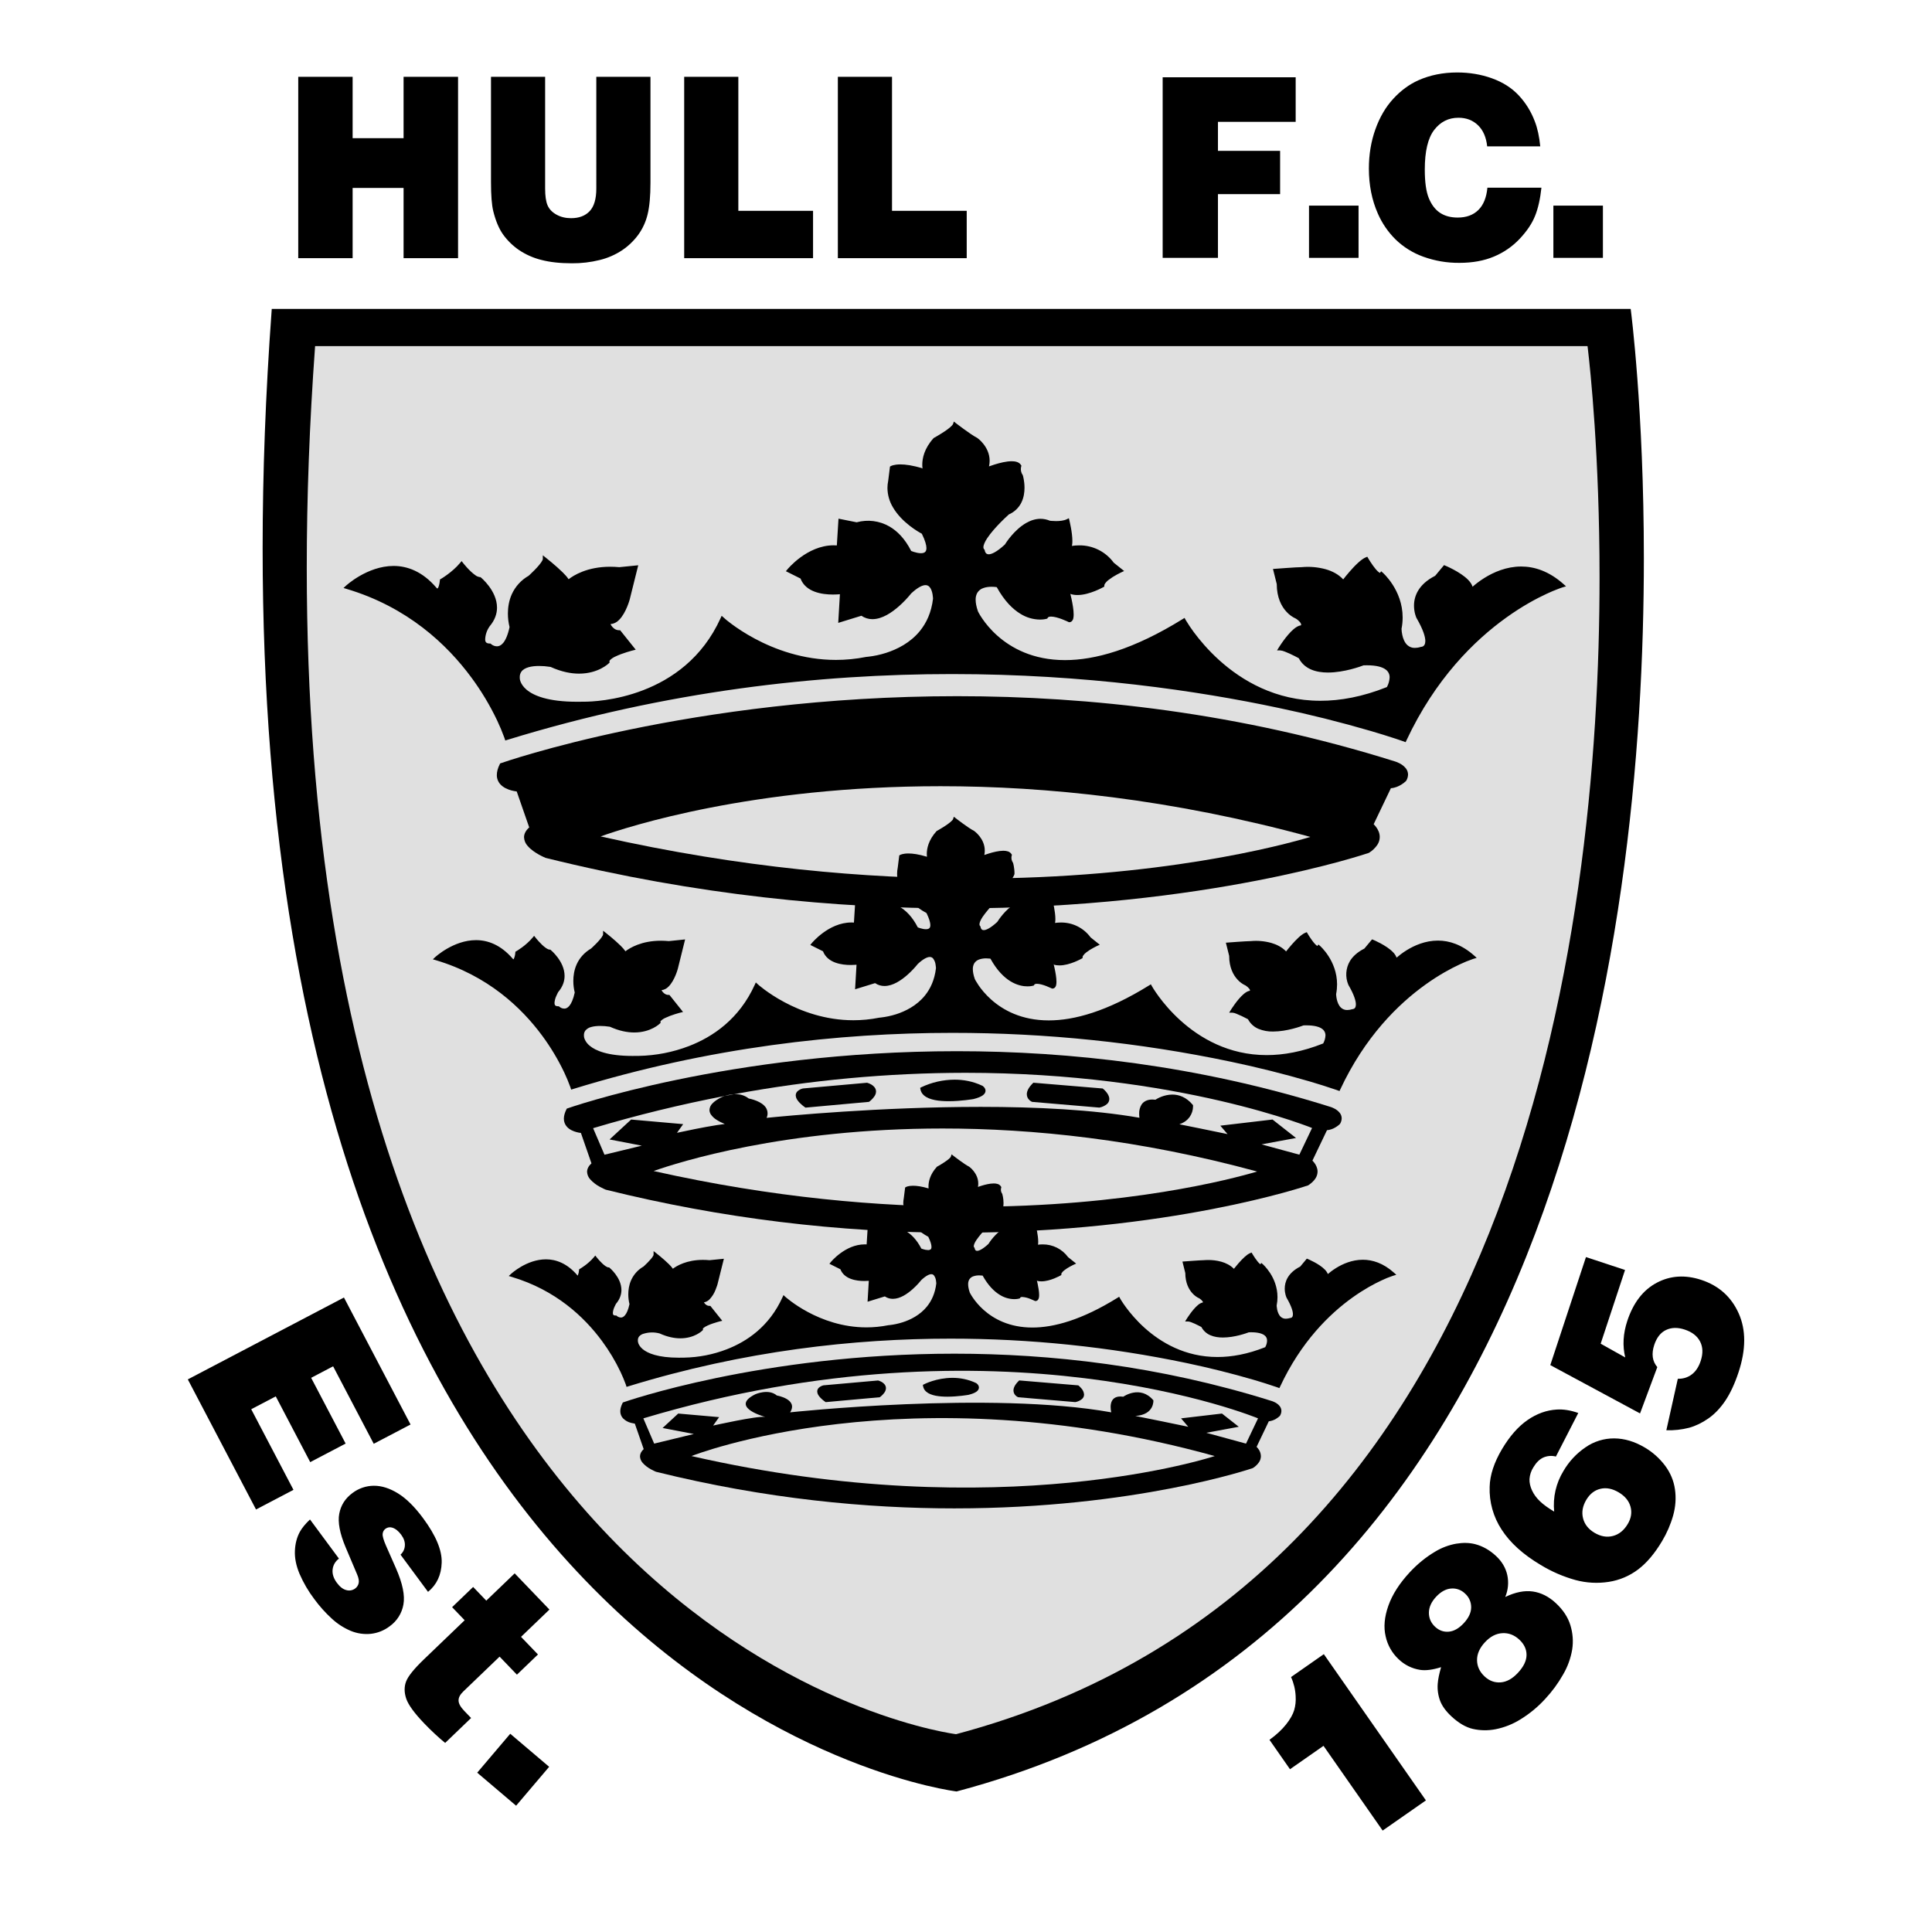
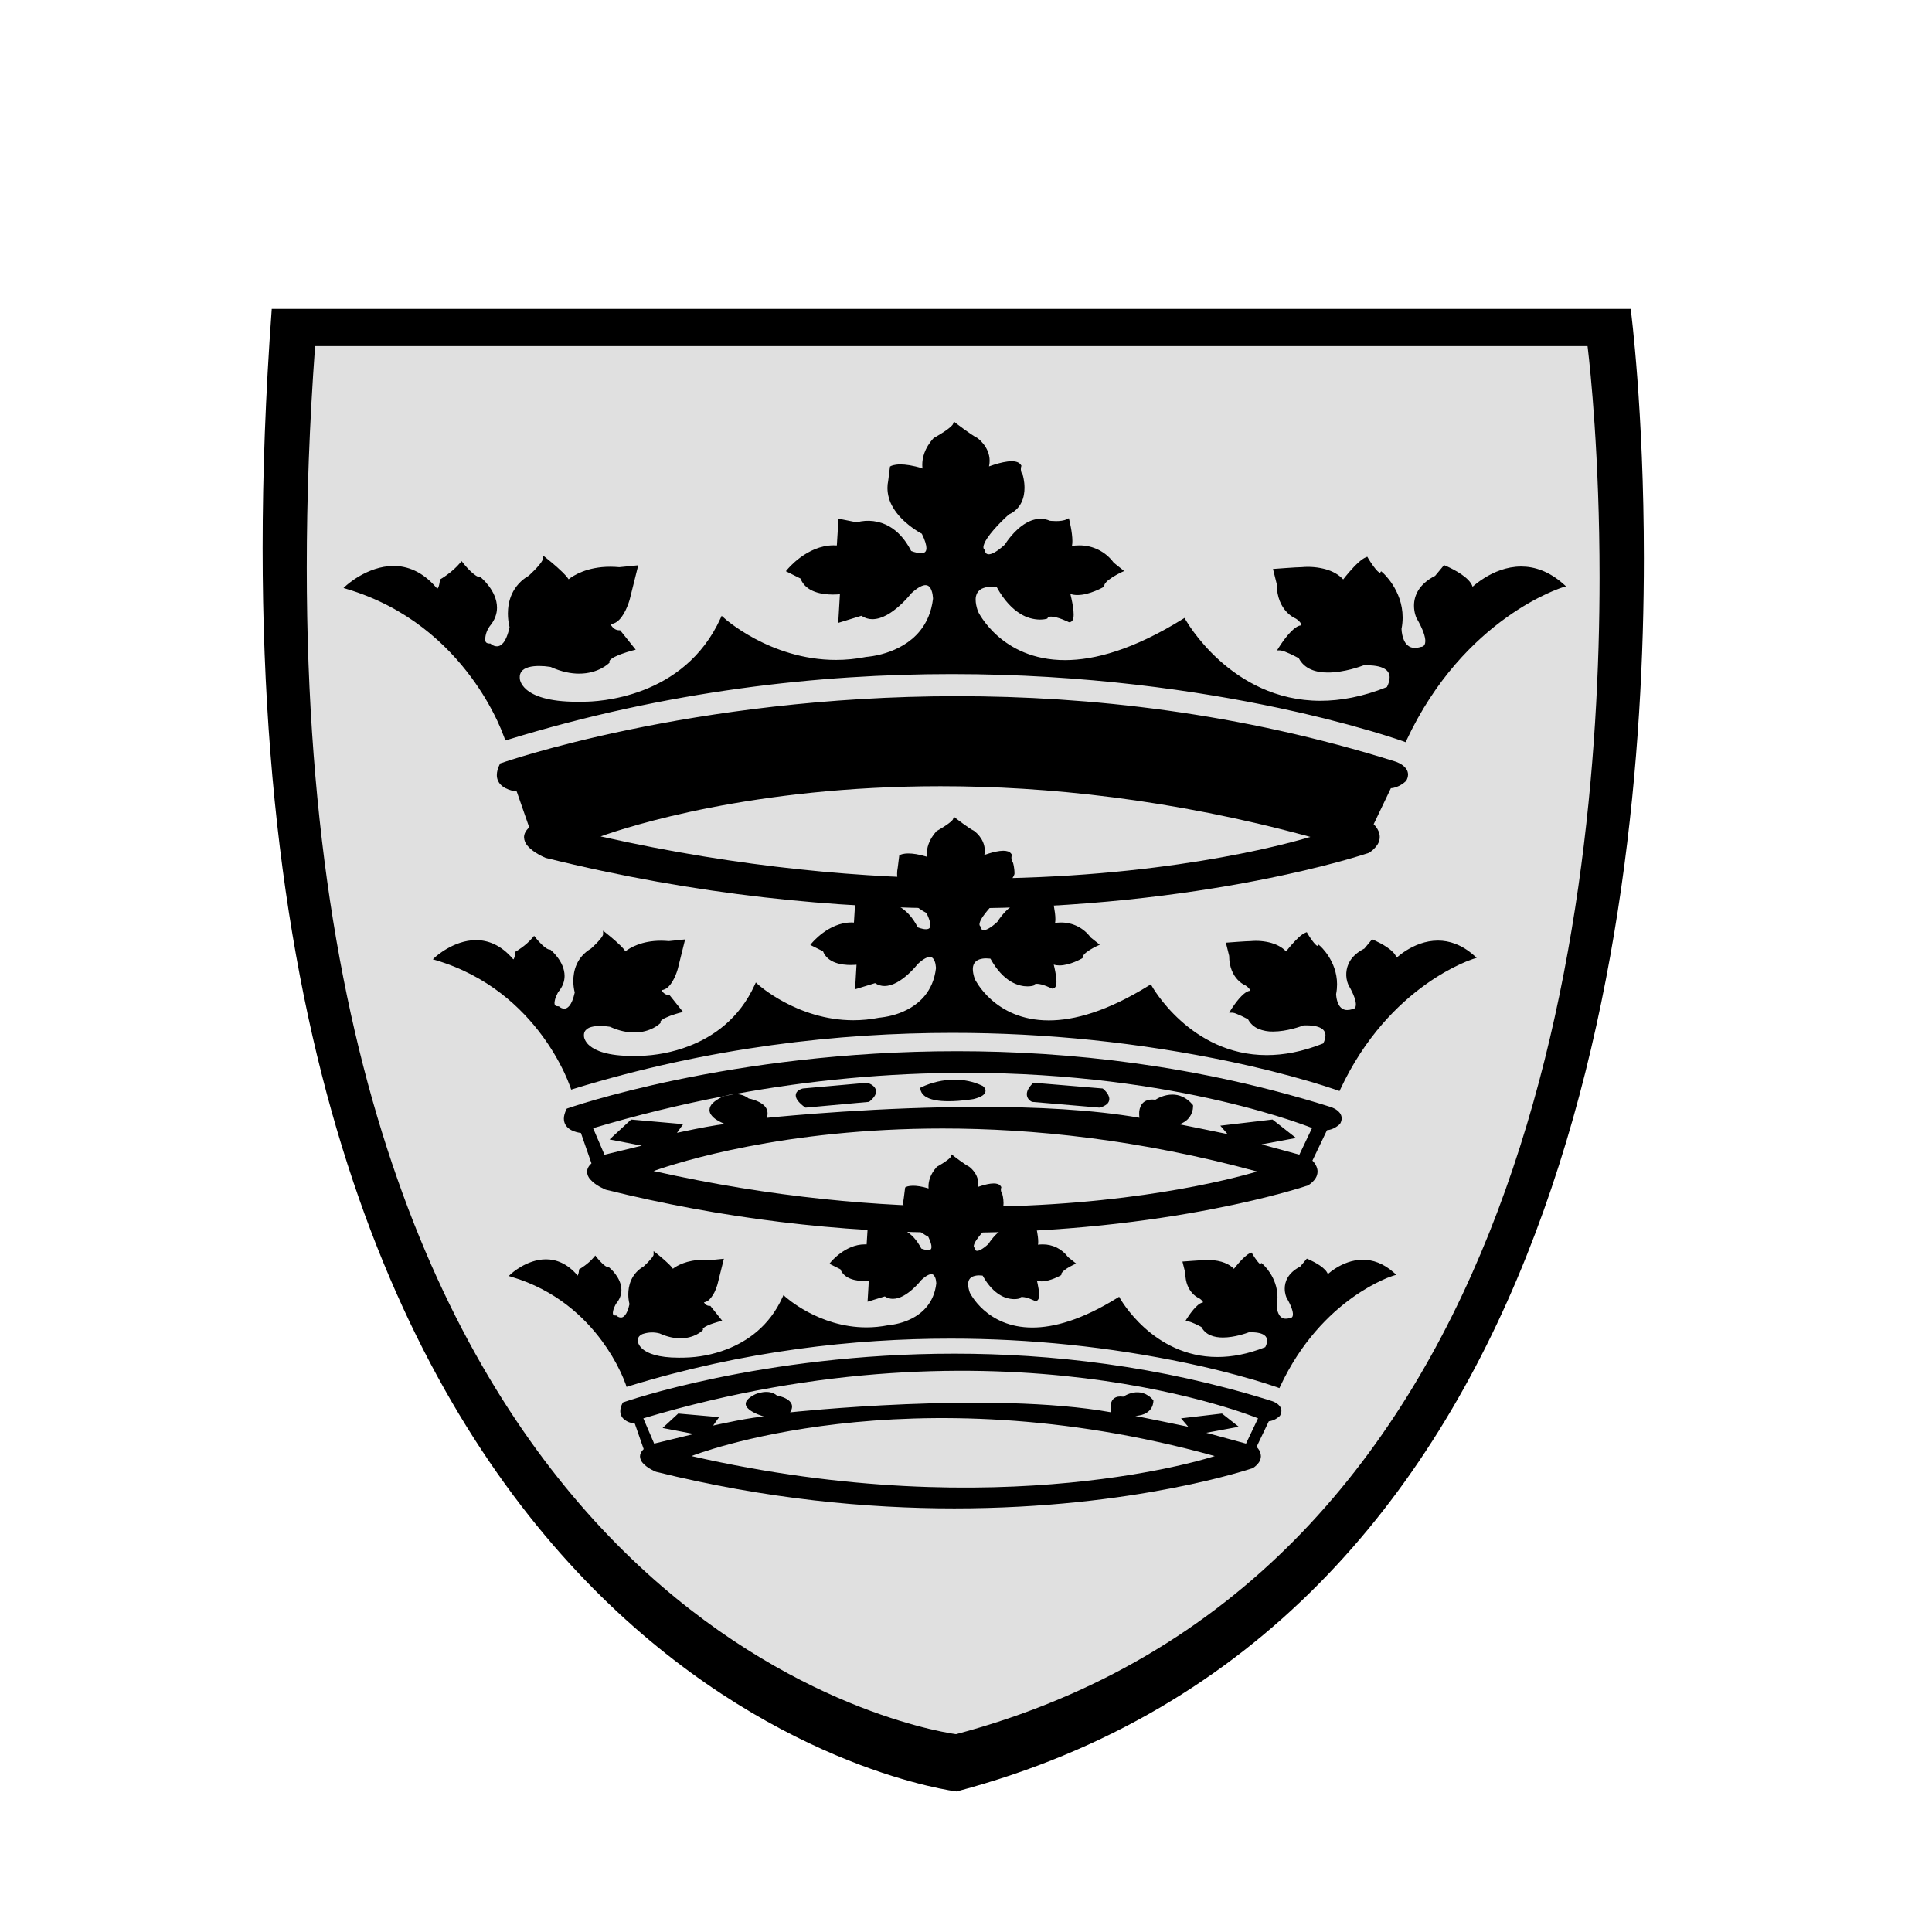
<svg xmlns="http://www.w3.org/2000/svg" version="1.1" id="Layer_1" x="0px" y="0px" width="316.227px" height="316.227px" viewBox="0 0 316.227 316.227" enable-background="new 0 0 316.227 316.227" xml:space="preserve">
  <path d="M266.906,50.562l0.034,0.253c0,0.01,2.125,16.311,2.125,40.55c0,30.946-3.459,74.83-19.238,114.273  c-15.773,39.442-43.902,74.468-93.196,87.569l-0.054,0.016l-0.054-0.007c-0.038-0.006-28.423-3.463-56.807-30.645  c-28.385-27.18-56.731-78.08-56.729-172.86c0-12.216,0.471-25.162,1.474-38.88l0.019-0.269H266.906z" />
  <path fill="#E0E0E0" d="M51.574,56.652h208.271l0.054,0.446c0.383,3.238,1.913,17.459,1.913,37.388  c0,29.077-3.257,70.307-18.066,107.315c-14.803,36.998-41.112,69.76-87.256,82.048l-0.243-0.034  c-3.086-0.459-29.593-5.061-55.324-31.092c-25.725-26.032-50.71-73.504-50.713-159.796C50.208,81.527,50.644,69.45,51.574,56.652z" />
  <path d="M81.812,125.062l0.05-0.104l0.111-0.038c0.022-0.006,31.079-10.967,74.706-10.97c21.573,0,46.213,2.682,71.695,10.695  c0.037,0.013,0.307,0.095,0.642,0.266c0.425,0.2,0.8,0.493,1.098,0.857c0.226,0.289,0.351,0.645,0.354,1.012  c-0.01,0.355-0.111,0.703-0.298,1.006l-0.019,0.031l-0.029,0.029c-0.23,0.224-0.488,0.42-0.765,0.585  c-0.431,0.266-1.019,0.538-1.698,0.582l-2.82,5.895c0.11,0.108,0.259,0.266,0.41,0.468c0.285,0.389,0.586,0.945,0.586,1.619  c-0.002,0.456-0.138,0.901-0.389,1.28c-0.354,0.521-0.811,0.961-1.345,1.293l-0.032,0.022l-0.037,0.013  c-0.02,0.006-26.497,9.079-67.351,9.079c-19.587,0-42.479-2.087-67.344-8.257l-0.019-0.006l-0.019-0.006  c-0.006-0.003-0.487-0.196-1.091-0.532c-0.604-0.338-1.331-0.815-1.844-1.423c-0.358-0.385-0.568-0.885-0.591-1.41  c-0.003-0.544,0.269-1.098,0.848-1.619l-2.046-5.885c-0.293-0.036-0.584-0.092-0.87-0.167c-0.585-0.161-1.303-0.446-1.815-1.012  c-0.375-0.415-0.579-0.956-0.569-1.515C81.321,126.333,81.47,125.742,81.812,125.062L81.812,125.062z M80.281,105.335l0.152,0.126  c0.258,0.207,0.577,0.321,0.908,0.326c0.31-0.003,0.648-0.111,1.027-0.563c0.367-0.446,0.747-1.246,1.034-2.58  c-0.181-0.728-0.272-1.474-0.272-2.223c0.003-0.939,0.146-2.065,0.645-3.175c0.579-1.263,1.539-2.312,2.745-3.001l0.272-0.25  c0.18-0.171,0.427-0.405,0.686-0.67c0.519-0.525,1.094-1.183,1.293-1.597c0.04-0.072,0.065-0.152,0.076-0.234v-0.601l0.468,0.37  c0.006,0.006,1.645,1.293,2.792,2.426c0.383,0.379,0.708,0.74,0.914,1.053l0.044,0.07c0.793-0.623,3.036-2.052,6.818-2.049  c0.471,0,0.964,0.022,1.48,0.07l3.102-0.31l-1.388,5.565v0.003c0,0.009-0.149,0.56-0.439,1.255  c-0.291,0.696-0.718,1.534-1.319,2.128c-0.366,0.393-0.863,0.636-1.397,0.683l0.022,0.038c0.157,0.306,0.39,0.566,0.677,0.756  c0.206,0.126,0.443,0.208,0.746,0.208h0.139l2.546,3.181l-0.44,0.111l-0.288,0.076c-0.244,0.067-0.486,0.139-0.728,0.215  c-0.649,0.196-1.283,0.438-1.897,0.727c-0.317,0.139-0.606,0.334-0.854,0.576c-0.085,0.098-0.104,0.165-0.104,0.199l0.044,0.19  l-0.117,0.114c-0.028,0.032-1.72,1.711-4.889,1.711c-1.309,0-2.865-0.288-4.642-1.091l-0.12-0.022  c-0.59-0.095-1.187-0.142-1.784-0.142c-0.566,0-1.176,0.05-1.698,0.196c-0.525,0.149-0.952,0.386-1.198,0.734  c-0.184,0.266-0.277,0.584-0.266,0.907c0,0.063,0,0.13,0.006,0.196l0.016,0.152c0.016,0.095,0.051,0.234,0.117,0.405  c0.136,0.341,0.408,0.81,0.974,1.29c1.132,0.958,3.476,1.977,8.27,1.977l1.167-0.01c0.98,0,5.082-0.117,9.67-1.891  c4.595-1.774,9.664-5.189,12.662-11.802l0.164-0.367c0.519,0.483,1.065,0.934,1.638,1.351c0.879,0.651,2.166,1.521,3.792,2.391  c3.251,1.739,7.858,3.479,13.278,3.479c1.594,0,3.257-0.152,4.981-0.497l0.019-0.003h0.022l0.057-0.006l0.177-0.016  c0.996-0.11,1.978-0.32,2.932-0.626c1.793-0.572,3.975-1.638,5.565-3.602c1.06-1.309,1.866-3.01,2.135-5.259l-0.01-0.199  c-0.011-0.18-0.033-0.36-0.066-0.538c-0.073-0.42-0.231-0.914-0.49-1.195c-0.165-0.194-0.409-0.304-0.664-0.3  c-0.458-0.006-1.233,0.323-2.34,1.356c-0.602,0.748-1.265,1.443-1.983,2.081c-1.189,1.047-2.751,2.125-4.364,2.134  c-0.644,0.003-1.273-0.192-1.803-0.56l-3.794,1.167l0.275-4.69c0.136-0.013,0,0,0,0c-0.266,0.025-0.664,0.051-1.138,0.051  c-0.867,0-1.983-0.088-3.001-0.471c-0.98-0.364-1.891-1.028-2.306-2.147l-2.397-1.199l0.231-0.281  c0.009-0.013,0.806-0.99,2.144-1.977c1.341-0.983,3.232-1.979,5.433-1.983c0.177,0,0.354,0.007,0.531,0.019c0,0,0.095,0.01,0,0  l0.272-4.379l2.973,0.594c-0.05,0.016,0,0,0,0c1.805-0.497,3.734-0.251,5.357,0.683c1.255,0.724,2.527,1.964,3.567,4.01  c0,0,0.297,0.114,0.462,0.165c0.329,0.101,0.759,0.202,1.129,0.202c0.281,0,0.516-0.06,0.655-0.174  c0.139-0.111,0.243-0.282,0.25-0.661c0-0.471-0.202-1.239-0.752-2.353c-0.525-0.281-3.248-1.799-4.721-4.304  c-0.581-0.959-0.895-2.057-0.908-3.178c0-0.389,0.041-0.791,0.126-1.205l0.288-2.302l0.12-0.073  c0.048-0.029,0.509-0.285,1.584-0.285c0.819,0,1.992,0.146,3.621,0.648c0.016,0.129,0.098,0.031,0,0  c-0.026-0.202-0.039-0.404-0.038-0.607c-0.003-1.021,0.316-2.641,1.834-4.323l0.035-0.038c0,0,0.184-0.098,0.405-0.228  c0.225-0.13,0.531-0.31,0.86-0.519c0.658-0.408,1.414-0.939,1.742-1.319c0.067-0.07,0.122-0.151,0.162-0.24l0.129-0.389l0.323,0.253  l0.398,0.303c0.243,0.187,0.582,0.439,0.955,0.708c0.74,0.541,1.625,1.151,2.131,1.404l0.019,0.01l0.02,0.013  c0.016,0.009,0.509,0.354,1.006,0.99c0.496,0.632,1.005,1.565,1.005,2.738c0,0.294-0.032,0.601-0.104,0.92  c0.308-0.112,0.617-0.216,0.93-0.313c0.852-0.263,1.9-0.528,2.783-0.531c0.316,0,0.61,0.035,0.876,0.126s0.506,0.256,0.654,0.506  l0.066,0.114l-0.041,0.126l-0.007,0.019l-0.019,0.082c-0.085,0.443,0.009,0.902,0.263,1.274l0.025,0.038l0.013,0.041  c0.003,0.016,0.269,0.886,0.269,2.021c0,0.733-0.111,1.584-0.496,2.381c-0.429,0.886-1.162,1.589-2.065,1.98  c-0.449,0.405-0.888,0.824-1.312,1.255c-0.747,0.759-1.645,1.746-2.23,2.631c-0.392,0.588-0.629,1.138-0.623,1.477  c-0.007,0.134,0.041,0.266,0.133,0.363l0.073,0.073l0.022,0.152c0.01,0.052,0.025,0.103,0.047,0.152  c0.047,0.12,0.127,0.25,0.25,0.329c0.104,0.063,0.221,0.095,0.342,0.092c0.42,0.006,1.268-0.329,2.641-1.594  c0.195-0.313,1.53-2.406,3.488-3.532c0.705-0.405,1.498-0.68,2.35-0.683c0.496,0,1.012,0.098,1.529,0.313l0.041,0.006l0.223,0.022  c0.189,0.016,0.455,0.032,0.748,0.032c0.589,0.003,1.307-0.07,1.771-0.307l0.326-0.161l0.088,0.351c0,0.009,0.487,1.941,0.49,3.371  c0,0.272-0.016,0.525-0.063,0.752l-0.014,0.06c0.33-0.054,0.73-0.092,1.18-0.092c2.238-0.026,4.352,1.031,5.67,2.84l1.701,1.36  l-0.433,0.196l-0.206,0.102c-0.133,0.063-0.316,0.158-0.527,0.272c-0.483,0.255-0.943,0.551-1.376,0.885  c-0.243,0.179-0.453,0.399-0.62,0.651c-0.051,0.082-0.082,0.175-0.088,0.272v0.171l-0.146,0.082  c-0.009,0.003-0.572,0.326-1.378,0.648c-0.81,0.322-1.859,0.651-2.868,0.651c-0.398,0-0.794-0.051-1.164-0.184  c0.057,0.231,0.123,0.509,0.189,0.813c0.174,0.813,0.352,1.799,0.352,2.555c0.003,0.21-0.016,0.42-0.057,0.626  c-0.035,0.189-0.129,0.362-0.27,0.493c-0.105,0.094-0.244,0.145-0.385,0.143h-0.07l-0.061-0.032l-0.075-0.035l-0.218-0.104  c-0.244-0.109-0.491-0.211-0.74-0.307c-0.586-0.225-1.316-0.443-1.818-0.44c-0.133-0.004-0.265,0.018-0.389,0.063  c-0.075,0.026-0.137,0.079-0.174,0.148l-0.055,0.111l-0.117,0.038c-0.021,0.006-0.426,0.129-1.084,0.129  c-1.141-0.014-2.256-0.344-3.219-0.955c-1.25-0.762-2.606-2.09-3.855-4.351l-0.143-0.022c-0.232-0.026-0.467-0.04-0.701-0.041  c-0.418,0-0.904,0.047-1.335,0.202c-0.431,0.135-0.797,0.426-1.024,0.816c-0.18,0.341-0.268,0.724-0.254,1.11  c0,0.497,0.111,1.126,0.381,1.904l0.17,0.323c0.123,0.215,0.307,0.528,0.566,0.901c0.512,0.747,1.313,1.749,2.435,2.748  c2.251,1.999,5.803,4,11.071,4c4.86,0,11.194-1.705,19.309-6.745l0.26-0.162l0.148,0.266l0.082,0.146  c0.4,0.662,0.832,1.305,1.293,1.926c0.924,1.246,2.309,2.913,4.152,4.579c3.693,3.33,9.209,6.647,16.567,6.647  c3.261,0,6.882-0.648,10.878-2.245l0.029-0.054c0.244-0.465,0.387-0.977,0.417-1.502c0.021-0.527-0.229-1.028-0.664-1.328  c-0.519-0.383-1.464-0.683-3.067-0.68l-0.535,0.01c-0.4,0.152-3.139,1.173-5.824,1.176c-0.968,0-1.93-0.133-2.779-0.503  c-0.822-0.357-1.537-0.949-1.996-1.837l-0.151-0.083c-0.191-0.103-0.384-0.203-0.579-0.3c-0.508-0.261-1.029-0.497-1.563-0.705  c-0.239-0.102-0.492-0.167-0.752-0.193h-0.519l0.272-0.443c0.244-0.388,0.501-0.768,0.771-1.139  c0.461-0.629,1.072-1.388,1.695-1.913c0.382-0.313,0.765-0.563,1.182-0.61c0.021-0.035,0.032-0.076,0.031-0.117  c0-0.063-0.021-0.171-0.145-0.342c-0.2-0.248-0.439-0.462-0.709-0.632c-0.599-0.269-1.135-0.661-1.571-1.151  c-0.788-0.857-1.565-2.287-1.571-4.51l-0.617-2.473l0.342-0.025c0.003,0,0.885-0.07,1.872-0.136c0.978-0.069,2.04-0.136,2.482-0.136  c1.327-0.124,2.665-0.005,3.95,0.348c1.012,0.291,2.049,0.794,2.849,1.657c0.439-0.566,1.47-1.844,2.454-2.738  c0.434-0.393,0.854-0.715,1.256-0.879l0.233-0.092l0.126,0.215l0.107,0.183l0.289,0.456c0.24,0.367,0.559,0.829,0.869,1.195  c0.205,0.24,0.41,0.443,0.56,0.534c0.039,0.029,0.083,0.05,0.13,0.063l0.18-0.272l0.25,0.215c0.016,0.012,0.826,0.718,1.641,1.986  c0.813,1.265,1.633,3.102,1.633,5.366c0,0.591-0.055,1.214-0.184,1.859c0.012,0.337,0.054,0.673,0.127,1.002  c0.119,0.576,0.373,1.246,0.828,1.66c0.336,0.309,0.779,0.473,1.236,0.458c0.275,0,0.598-0.047,0.965-0.161l0.044-0.013l0.126-0.013  c0.082-0.017,0.158-0.049,0.229-0.095c0.154-0.107,0.332-0.291,0.342-0.838c0-0.665-0.326-1.847-1.449-3.782l-0.006-0.013  l-0.007-0.009c-0.009-0.025-0.389-0.838-0.392-1.986c-0.004-0.876,0.234-1.736,0.689-2.485c0.518-0.86,1.388-1.705,2.773-2.406  l1.454-1.749l0.199,0.082c0.007,0,0.626,0.256,1.407,0.677c0.777,0.421,1.717,1.002,2.371,1.683  c0.316,0.335,0.573,0.696,0.693,1.097c0.404-0.36,1.075-0.904,1.951-1.448c1.489-0.927,3.586-1.863,6.002-1.863  c2.156-0.003,4.561,0.756,6.953,2.894l0.39,0.348l-0.499,0.148l-0.178,0.057c-0.117,0.041-0.295,0.101-0.521,0.187  c-0.663,0.25-1.316,0.525-1.958,0.825c-1.663,0.769-3.984,2.008-6.6,3.883c-5.233,3.748-11.649,10.028-16.384,20.166l-0.11,0.243  l-0.598-0.215l-1.034-0.351c-1.334-0.438-2.676-0.854-4.022-1.249c-5.011-1.462-10.077-2.73-15.186-3.801  c-13.034-2.767-31.547-5.531-53.433-5.531c-21.649,0-46.6,2.704-72.824,10.79l-0.275,0.082l-0.158-0.478  c-0.345-0.945-0.733-1.874-1.164-2.783c-1.179-2.481-2.595-4.843-4.228-7.052c-3.985-5.401-10.455-11.536-20.438-14.502  l-0.487-0.146l0.373-0.348c0.013-0.01,0.879-0.819,2.286-1.629s3.355-1.628,5.528-1.632c2.254-0.003,4.74,0.901,7.011,3.558  l0.05,0.057l0.095,0.073l0.032,0.009l0.009-0.006l0.006-0.003c0.045-0.042,0.082-0.093,0.107-0.148  c0.098-0.184,0.206-0.557,0.275-1.183l0.016-0.148l0.129-0.073l0.079-0.047l0.228-0.142c0.193-0.124,0.468-0.307,0.784-0.541  c0.636-0.465,1.433-1.132,2.09-1.923l0.23-0.275l0.269,0.341l0.129,0.162c0.114,0.136,0.275,0.326,0.468,0.538  c0.383,0.42,0.892,0.926,1.356,1.246c0.218,0.178,0.48,0.292,0.759,0.332h0.104l0.079,0.066c0.013,0.01,0.658,0.541,1.313,1.417  c0.651,0.876,1.315,2.1,1.319,3.507c0.003,0.983-0.338,2.046-1.218,3.077l-0.016,0.032c-0.429,0.613-0.672,1.336-0.702,2.084  c0,0.231,0.054,0.396,0.148,0.497c0.095,0.101,0.256,0.19,0.604,0.193H80.281L80.281,105.335z M182.295,92.104l0.022,0.032  L182.295,92.104z" />
-   <path display="none" fill="#FFFFFF" d="M86.814,128.642c26.753-7.982,51.014-10.647,71.483-10.647  c20.552,0,37.277,2.685,48.867,5.37c5.793,1.341,10.303,2.682,13.359,3.687c1.527,0.503,2.698,0.92,3.479,1.214  c0.393,0.146,0.689,0.262,0.887,0.338l0.012,0.006l-2.479,5.208l-7.508-2.049l6.721-1.243l-4.406-3.463l-9.9,1.167l1.42,1.657  c0.177,0.038,0,0,0,0c-1.218-0.256-3.425-0.708-5.56-1.142l-4.019-0.81c1.049-0.316,1.723-0.86,2.131-1.442  c0.588-0.825,0.645-1.682,0.645-2.005l-0.003-0.136l-0.009-0.092l-0.061-0.069c-1.225-1.455-2.631-1.923-3.852-1.92  c-1.148,0.029-2.266,0.371-3.235,0.987c-0.194-0.025-0.392-0.038-0.588-0.038c-0.989-0.006-1.663,0.383-2.034,0.93  c-0.369,0.541-0.458,1.192-0.458,1.746c0,0.323,0.032,0.617,0.066,0.838c0,0,0.019,0.127,0,0  c-9.009-1.578-19.929-2.103-30.525-2.103c-19.445,0-37.795,1.777-41.157,2.119c0.137-0.298,0.21-0.621,0.215-0.949  c-0.008-0.536-0.231-1.045-0.62-1.414c-0.541-0.547-1.297-0.876-1.923-1.091c-0.344-0.116-0.694-0.208-1.05-0.278  c-0.715-0.559-1.604-0.85-2.511-0.822c-0.904,0.015-1.796,0.205-2.628,0.56h-0.006l-0.006,0.003c-0.8,0.401-1.363,0.793-1.739,1.189  c-0.373,0.395-0.566,0.816-0.563,1.227c0.004,0.284,0.086,0.562,0.237,0.803c0.259,0.424,0.677,0.772,1.151,1.075  c0.531,0.339,1.145,0.62,1.702,0.841c-0.506,0.054-1.085,0.136-1.705,0.231c-2.732,0.43-6.271,1.183-7.786,1.515l1.214-1.701  l-9.876-0.873l-4.051,3.741l6.315,1.214l-7.428,1.799L86.814,128.642L86.814,128.642z" />
  <path d="M92.974,181.692l-0.259-0.13l0.054-0.104l0.111-0.041c0.019-0.006,26.516-9.357,63.739-9.36  c18.404,0,39.43,2.29,61.171,9.126c0.035,0.01,0.266,0.082,0.553,0.229c0.369,0.174,0.695,0.43,0.952,0.746  c0.198,0.253,0.308,0.564,0.31,0.885c-0.006,0.311-0.095,0.614-0.256,0.88l-0.047,0.063c-0.014,0.01-0.257,0.256-0.662,0.506  c-0.436,0.277-0.93,0.449-1.444,0.5l-2.382,4.977c0.092,0.092,0.213,0.222,0.332,0.383c0.247,0.336,0.506,0.818,0.51,1.407  c-0.004,0.396-0.121,0.782-0.338,1.113c-0.24,0.38-0.613,0.753-1.161,1.119l-0.032,0.019l-0.034,0.014  c-0.022,0.01-22.613,7.747-57.468,7.75c-19.368-0.008-38.663-2.373-57.458-7.045l-0.019-0.007l-0.019-0.007  c-0.006-0.002-0.417-0.167-0.936-0.455c-0.595-0.313-1.13-0.728-1.584-1.223c-0.312-0.337-0.494-0.773-0.516-1.23  c0-0.475,0.234-0.952,0.718-1.395l-1.727-4.972c-0.243-0.028-0.484-0.075-0.721-0.14c-0.506-0.139-1.126-0.382-1.569-0.872  c-0.327-0.362-0.505-0.834-0.5-1.321c0-0.449,0.133-0.962,0.424-1.544L92.974,181.692z M127.102,121.109l0.028-0.006l12.311-1.094  l0.051,0.013c0.171,0.049,0.337,0.112,0.497,0.19c0.327,0.145,0.617,0.362,0.847,0.636c0.182,0.222,0.282,0.5,0.285,0.787  c-0.011,0.321-0.115,0.632-0.3,0.895c-0.263,0.378-0.584,0.712-0.952,0.99l-0.066,0.054l-12.149,1.104l-0.085-0.057  c-0.013-0.013-0.939-0.617-1.452-1.385c-0.182-0.252-0.288-0.552-0.304-0.863c0.001-0.286,0.12-0.558,0.329-0.752  C126.416,121.374,126.745,121.2,127.102,121.109L127.102,121.109z M171.278,120.097l0.096-0.098l13.269,1.106l0.069,0.054  c0.01,0.009,0.288,0.231,0.572,0.572c0.281,0.341,0.592,0.797,0.598,1.341c-0.002,0.363-0.162,0.707-0.439,0.942  c-0.301,0.272-0.746,0.484-1.385,0.645l-0.047,0.013l-12.867-1.097l-0.045-0.019c-0.174-0.078-0.334-0.187-0.471-0.319  c-0.304-0.277-0.476-0.668-0.475-1.079C170.153,121.589,170.459,120.913,171.278,120.097l0.206,0.206L171.278,120.097z   M149.693,120.957l0.187-0.098c1.992-0.944,4.167-1.438,6.372-1.445c1.644,0,3.476,0.297,5.304,1.167l0.018,0.009l0.017,0.013  c0.013,0.009,0.133,0.088,0.259,0.231c0.127,0.142,0.275,0.36,0.279,0.658c0.002,0.3-0.178,0.607-0.531,0.851  c-0.355,0.25-0.893,0.478-1.727,0.686l-0.01,0.003l-0.01,0.003c-0.01,0-2.331,0.411-4.74,0.411c-0.905,0-1.822-0.057-2.641-0.221  c-0.822-0.165-1.549-0.427-2.071-0.882c-0.349-0.296-0.585-0.704-0.667-1.154l-0.003-0.025L149.693,120.957z" />
  <path fill="#E0E0E0" d="M106.98,191.672c4.057-1.436,21.361-6.961,47.301-6.961c14.676,0,32.116,1.768,51.485,7.043  c-4.089,1.211-21.215,5.771-47.08,5.771C144.007,197.526,126.51,196.058,106.98,191.672z M110.806,185.417l1.015-1.42l-8.519-0.752  l-3.529,3.26l5.278,1.016l-6.109,1.482l-1.863-4.344c7.093-2.117,14.286-3.877,21.554-5.275c0.367-0.117,0.904-0.253,1.505-0.285  c12.488-2.316,25.161-3.49,37.862-3.504c17.526,0,31.793,2.29,41.672,4.576c4.943,1.145,8.788,2.289,11.395,3.146  c1.305,0.43,2.299,0.787,2.969,1.034l0.721,0.278l-2.08,4.367l-6.189-1.686l5.643-1.047l-3.846-3.02l-8.545,1.006l1.184,1.379  c-1.061-0.225-2.869-0.592-4.617-0.949l-3.27-0.658c0.813-0.277,1.35-0.724,1.682-1.195c0.358-0.508,0.554-1.113,0.56-1.736  l-0.003-0.116l-0.01-0.095l-0.061-0.07c-1.049-1.248-2.267-1.653-3.316-1.65c-1.359,0.004-2.445,0.633-2.771,0.842  c0.038,0.002-0.06,0.037,0,0c-0.163-0.021-0.326-0.031-0.489-0.032c-0.857-0.007-1.449,0.332-1.771,0.81  c-0.281,0.454-0.421,0.981-0.402,1.515c0,0.25,0.023,0.478,0.048,0.661c-7.675-1.338-16.969-1.783-25.984-1.783  c-16.457,0-31.993,1.489-35.041,1.799c0.309-0.679,0.155-1.479-0.383-1.995c-0.471-0.472-1.123-0.756-1.657-0.939  c-0.292-0.099-0.59-0.178-0.892-0.237c-0.616-0.479-1.379-0.729-2.16-0.705c-0.082,0-0.165,0.002-0.247,0.006l-1.505,0.285  c-0.31,0.098-0.5,0.187-0.509,0.189h-0.003l-0.006,0.004c-0.686,0.344-1.17,0.68-1.496,1.023c-0.298,0.281-0.475,0.667-0.494,1.076  c0,0.256,0.083,0.496,0.209,0.708c0.259,0.38,0.599,0.697,0.996,0.93c0.408,0.259,0.866,0.478,1.3,0.657  c-0.431,0.052-0.859,0.111-1.287,0.181C115.075,184.506,112.153,185.125,110.806,185.417z M98.309,136.904  c4.439-1.587,24.849-8.219,55.63-8.219c17.25,0,37.758,2.081,60.54,8.301c-4.484,1.341-24.68,6.818-55.375,6.818  C141.847,143.805,121.273,142.075,98.309,136.904L98.309,136.904z" />
  <path d="M101.892,229.664l0.054-0.107l0.111-0.038c0.019-0.006,22.528-7.949,54.148-7.949c15.634,0,33.495,1.941,51.962,7.75  c0.031,0.01,0.23,0.07,0.478,0.195c0.318,0.152,0.599,0.373,0.822,0.646c0.155,0.205,0.272,0.474,0.272,0.78  c-0.007,0.271-0.084,0.536-0.225,0.769l-0.02,0.031l-0.028,0.029c-0.01,0.012-0.222,0.221-0.569,0.436  c-0.369,0.235-0.786,0.383-1.221,0.431l-1.998,4.177c0.095,0.096,0.183,0.198,0.262,0.307c0.275,0.35,0.432,0.777,0.443,1.221  c-0.004,0.345-0.105,0.681-0.295,0.969c-0.26,0.389-0.602,0.717-0.999,0.964l-0.028,0.019l-0.038,0.014  c-0.019,0.009-19.211,6.584-48.819,6.584c-14.195,0-30.785-1.512-48.806-5.986l-0.019-0.004l-0.019-0.01  c-0.006-0.002-0.357-0.142-0.8-0.389c-0.509-0.268-0.968-0.622-1.356-1.047c-0.271-0.294-0.431-0.675-0.449-1.074  c0-0.408,0.199-0.82,0.604-1.195l-1.451-4.168c-0.199-0.027-0.395-0.066-0.588-0.117c-0.513-0.12-0.982-0.382-1.354-0.756  c-0.285-0.314-0.441-0.727-0.437-1.151C101.528,230.602,101.642,230.163,101.892,229.664L101.892,229.664z M116.271,213.749  l1.948,2.434l-0.44,0.107l-0.316,0.086c-0.193,0.057-0.462,0.137-0.75,0.234c-0.572,0.189-1.24,0.471-1.531,0.721  c-0.058,0.043-0.105,0.098-0.139,0.162l-0.009,0.021l0.041,0.158l-0.117,0.117c-0.029,0.031-1.274,1.262-3.599,1.265  c-0.958,0-2.093-0.212-3.387-0.797c-0.841-0.229-1.729-0.22-2.564,0.025c-0.323,0.069-0.614,0.245-0.825,0.499  c-0.123,0.18-0.185,0.394-0.177,0.611l0.006,0.135l0.003,0.035l0.006,0.07c0.013,0.063,0.035,0.158,0.079,0.277  c0.095,0.234,0.285,0.563,0.683,0.902c0.8,0.676,2.476,1.413,5.939,1.413l0.67-0.01h0.177c2.389-0.042,4.751-0.503,6.979-1.362  c3.311-1.281,6.963-3.738,9.126-8.508l0.165-0.366l0.354,0.325l0.187,0.156c0.161,0.135,0.405,0.332,0.721,0.565  c0.636,0.472,1.563,1.097,2.735,1.727c2.35,1.259,5.673,2.511,9.582,2.511c1.151,0,2.35-0.11,3.592-0.357l0.022-0.003l0.187-0.016  c0.715-0.083,1.42-0.235,2.106-0.452c1.291-0.411,2.856-1.177,3.997-2.584c0.756-0.936,1.335-2.15,1.528-3.764v-0.021l-0.006-0.113  c-0.01-0.127-0.026-0.254-0.048-0.38c-0.038-0.3-0.154-0.585-0.338-0.825c-0.103-0.127-0.259-0.197-0.421-0.189  c-0.294-0.01-0.841,0.215-1.635,0.955c-0.095,0.119-0.651,0.813-1.442,1.511c-0.87,0.763-2.008,1.56-3.216,1.569  c-0.461,0.001-0.914-0.133-1.299-0.387l-0.019-0.012l-2.824,0.869l0.203-3.422c-0.19,0.016-0.443,0.029-0.74,0.029  c-0.632,0-1.448-0.066-2.201-0.349c-0.715-0.263-1.392-0.753-1.708-1.571l-1.796-0.898l0.228-0.281  c0.013-0.013,0.591-0.728,1.572-1.445c0.977-0.718,2.359-1.451,3.978-1.451c0.104,0,0.209,0,0.313,0.006l0.199-3.184l2.223,0.445  c1.324-0.357,2.735-0.176,3.924,0.506c0.92,0.531,1.844,1.436,2.603,2.912l0.012,0.007c0.07,0.024,0.171,0.063,0.288,0.099  c0.256,0.086,0.523,0.135,0.793,0.142c0.15,0.013,0.3-0.026,0.427-0.107c0.076-0.063,0.142-0.155,0.145-0.415  c0.003-0.318-0.136-0.856-0.521-1.646c-0.437-0.234-2.369-1.332-3.431-3.137l-0.028-0.051c-0.107-0.189-0.639-1.815-0.639-2.29  c0.003-0.298,0.034-0.596,0.091-0.889l0.215-1.701l0.12-0.073c0.047-0.031,0.395-0.218,1.186-0.218c0.585,0,1.404,0.101,2.53,0.44  c-0.01-0.109-0.014-0.22-0.013-0.33c-0.003-0.756,0.237-1.951,1.35-3.184l0.032-0.039l0.044-0.024l0.262-0.146  c0.161-0.096,0.383-0.225,0.62-0.373c0.471-0.297,1.019-0.684,1.243-0.942c0.042-0.042,0.076-0.092,0.101-0.146v-0.004l0.129-0.389  l0.326,0.254l0.285,0.218c0.177,0.136,0.424,0.319,0.693,0.515c0.534,0.39,1.176,0.832,1.534,1.01l0.019,0.01l0.016,0.009  c0.016,0.013,0.379,0.266,0.746,0.737c0.367,0.467,0.746,1.16,0.746,2.033c0,0.174-0.016,0.354-0.047,0.543  c0.158-0.057,0.342-0.119,0.544-0.183c0.616-0.19,1.385-0.386,2.036-0.386c0.225-0.006,0.449,0.027,0.664,0.095  c0.213,0.069,0.396,0.212,0.516,0.401l0.066,0.113l-0.041,0.127c0,0-0.035,0.188-0.035,0.279c0,0.176,0.038,0.41,0.196,0.647  l0.025,0.038l0.013,0.041c0.003,0.016,0.199,0.654,0.199,1.486c0,0.352-0.035,0.736-0.137,1.125c0,0-2.422,2.727-2.693,3.002  c-0.592,0.581-1.128,1.215-1.604,1.895c-0.281,0.417-0.445,0.813-0.439,1.023c0.003,0.107,0.025,0.156,0.072,0.206l0.073,0.073  l0.009,0.101l0.007,0.028l0.032,0.098c0.031,0.08,0.082,0.158,0.148,0.199c0.047,0.032,0.104,0.055,0.205,0.055  c0.266,0.01,0.869-0.219,1.85-1.126c0.164-0.257,1.129-1.759,2.553-2.577c0.518-0.297,1.106-0.503,1.738-0.503  c0.367,0,0.75,0.069,1.133,0.228l0.02,0.004l0.157,0.016c0.133,0.012,0.323,0.021,0.534,0.021c0.421,0.004,0.934-0.054,1.246-0.215  l0.326-0.161l0.088,0.351c0,0.014,0.357,1.414,0.357,2.464c0.002,0.165-0.01,0.33-0.035,0.493c0.223-0.031,0.475-0.051,0.756-0.051  c1.643-0.019,3.194,0.756,4.166,2.081l1.324,1.06l-0.43,0.195l-0.148,0.073c-0.096,0.048-0.229,0.114-0.38,0.196  c-0.345,0.182-0.675,0.394-0.983,0.633c-0.168,0.125-0.313,0.277-0.43,0.451c-0.031,0.047-0.05,0.1-0.055,0.155v0.167l-0.145,0.086  c-0.01,0.004-0.421,0.237-1.01,0.475c-0.591,0.234-1.359,0.478-2.109,0.478c-0.244,0.003-0.49-0.028-0.727-0.092  c-0.031-0.13-0.113-0.034,0,0l0.102,0.448c0.126,0.592,0.256,1.311,0.256,1.869c0.004,0.158-0.012,0.316-0.045,0.472  c-0.027,0.153-0.104,0.294-0.218,0.401c-0.093,0.08-0.21,0.122-0.332,0.121h-0.069l-0.114-0.058l-0.157-0.069  c-0.176-0.081-0.352-0.156-0.531-0.225c-0.41-0.173-0.845-0.279-1.287-0.313c-0.086-0.002-0.172,0.01-0.254,0.037l-0.082,0.072  l-0.057,0.111l-0.117,0.038c-0.021,0.007-0.322,0.099-0.81,0.099c-0.841-0.012-1.661-0.256-2.372-0.706  c-0.914-0.557-1.9-1.521-2.801-3.146l-0.064-0.009c-0.165-0.02-0.332-0.029-0.499-0.029c-0.319-0.006-0.636,0.043-0.938,0.143  c-0.296,0.09-0.547,0.287-0.703,0.553c-0.122,0.236-0.181,0.5-0.17,0.766c0,0.348,0.076,0.794,0.268,1.348l0.023,0.047l0.098,0.178  c0.085,0.154,0.219,0.379,0.404,0.648c0.37,0.537,0.943,1.258,1.752,1.977c1.619,1.438,4.172,2.877,7.969,2.877  c3.501,0,8.074-1.23,13.945-4.876l0.26-0.161l0.148,0.269c0,0,0.016,0.034,0.058,0.101l0.187,0.305  c0.164,0.259,0.414,0.635,0.746,1.084c0.668,0.901,1.666,2.104,2.998,3.309c2.666,2.402,6.641,4.793,11.947,4.793  c2.343,0,4.949-0.465,7.823-1.609l0.007-0.013c0.046-0.085,0.087-0.173,0.123-0.263c0.107-0.25,0.164-0.518,0.17-0.79  c0.016-0.356-0.154-0.696-0.449-0.898c-0.354-0.259-1.021-0.478-2.172-0.478l-0.369,0.01c-0.336,0.127-2.3,0.848-4.238,0.851  c-0.709,0-1.416-0.099-2.046-0.37c-0.632-0.266-1.153-0.741-1.474-1.348l-0.088-0.047c-0.139-0.072-0.278-0.145-0.418-0.215  c-0.365-0.189-0.74-0.358-1.123-0.506c-0.164-0.07-0.338-0.116-0.516-0.137h-0.521l0.271-0.445c0.004-0.004,0.229-0.367,0.563-0.828  c0.339-0.459,0.781-1.012,1.243-1.401c0.236-0.222,0.527-0.378,0.844-0.452l0.006-0.013c-0.002-0.025-0.009-0.085-0.091-0.199  c-0.138-0.169-0.301-0.315-0.483-0.433c-0.443-0.199-0.838-0.489-1.161-0.852c-0.582-0.633-1.154-1.688-1.161-3.311l-0.467-1.875  l0.344-0.025c0,0,0.639-0.051,1.357-0.098c0.705-0.051,1.473-0.099,1.799-0.102c0.072-0.006,0.336-0.031,0.715-0.031  c0.553,0,1.35,0.051,2.172,0.287c0.715,0.205,1.452,0.561,2.037,1.154c0.345-0.439,1.05-1.3,1.729-1.92  c0.316-0.287,0.623-0.524,0.933-0.65l0.234-0.092l0.127,0.215c0,0,0.044,0.082,0.126,0.211c0.079,0.127,0.192,0.305,0.323,0.494  c0.252,0.376,0.591,0.803,0.806,0.958c0.019,0.015,0.039,0.026,0.06,0.038l0.146-0.219l0.25,0.215  c0.012,0.014,0.606,0.531,1.204,1.459c0.595,0.926,1.195,2.273,1.195,3.93c0,0.434-0.041,0.886-0.133,1.357v0.025l0.01,0.154  c0.009,0.133,0.034,0.316,0.075,0.52c0.09,0.407,0.27,0.881,0.579,1.16c0.228,0.211,0.53,0.324,0.841,0.313  c0.23-0.005,0.459-0.043,0.678-0.113l0.129-0.02l0.137-0.057c0.092-0.07,0.205-0.164,0.211-0.541c0.004-0.455-0.227-1.306-1.037-2.7  l-0.006-0.013l-0.006-0.01c-0.01-0.025-0.291-0.623-0.291-1.474c0-0.544,0.119-1.195,0.509-1.841  c0.382-0.635,1.021-1.255,2.026-1.768l1.082-1.299l0.195,0.082c0.007,0.003,0.459,0.189,1.028,0.496s1.253,0.728,1.739,1.233  c0.205,0.204,0.367,0.446,0.48,0.712c0.301-0.26,0.756-0.62,1.334-0.98c1.088-0.677,2.619-1.359,4.391-1.359  c1.58-0.004,3.346,0.553,5.091,2.115l0.389,0.348l-0.497,0.148l-0.031,0.01l-0.095,0.031c-0.612,0.204-1.21,0.448-1.79,0.73  c-1.201,0.554-2.877,1.451-4.769,2.805c-3.778,2.707-8.418,7.245-11.839,14.578l-0.114,0.244l-0.25-0.092l-0.249-0.088  c-1.213-0.413-2.432-0.8-3.66-1.161c-3.629-1.056-7.296-1.974-10.994-2.751c-12.725-2.668-25.692-4.01-38.694-4.004  c-15.679,0-33.745,1.957-52.737,7.811l-0.275,0.086l-0.088-0.275l-0.047-0.146c-0.251-0.681-0.532-1.351-0.841-2.008  c-0.851-1.793-1.875-3.499-3.055-5.095c-2.878-3.902-7.552-8.332-14.765-10.477l-0.487-0.146l0.374-0.348  c0.009-0.009,0.645-0.598,1.669-1.192c1.028-0.592,2.451-1.189,4.044-1.191c1.654-0.004,3.485,0.666,5.139,2.605l0.035,0.037  l0.022,0.016c0.012-0.016,0.022-0.033,0.032-0.05c0.11-0.265,0.174-0.546,0.189-0.831l0.016-0.146l0.129-0.076l0.054-0.031  l0.165-0.102c0.139-0.088,0.338-0.221,0.566-0.389c0.456-0.335,1.028-0.815,1.499-1.379l0.231-0.277l0.221,0.284l0.032,0.041  l0.095,0.117l0.335,0.386c0.278,0.303,0.642,0.667,0.971,0.892c0.215,0.151,0.417,0.231,0.503,0.225h0.104l0.082,0.066  c0.009,0.009,0.484,0.398,0.961,1.04c0.478,0.643,0.971,1.543,0.974,2.59c0,0.728-0.253,1.518-0.898,2.273l-0.066,0.131  c-0.05,0.094-0.117,0.23-0.183,0.383c-0.145,0.306-0.231,0.636-0.256,0.973c0,0.158,0.038,0.257,0.085,0.307  c0.05,0.055,0.142,0.111,0.379,0.111h0.111l0.126,0.111c0.031,0.021,0.082,0.057,0.146,0.092c0.142,0.079,0.302,0.123,0.465,0.126  c0.202-0.003,0.42-0.063,0.683-0.38c0.253-0.303,0.525-0.866,0.727-1.814c-0.13-0.527-0.195-1.07-0.193-1.613  c0-0.686,0.104-1.515,0.474-2.33c0.423-0.929,1.126-1.701,2.012-2.207l0.192-0.175c0.13-0.123,0.307-0.294,0.494-0.483  c0.373-0.377,0.791-0.854,0.923-1.135c0.023-0.043,0.039-0.089,0.044-0.137v-0.598l0.471,0.367c0.003,0.006,1.195,0.939,2.03,1.764  c0.269,0.27,0.503,0.521,0.658,0.753c0.639-0.48,2.261-1.448,4.921-1.448c0.338,0,0.699,0.016,1.075,0.051l2.35-0.234l-1.034,4.143  v0.004c-0.003,0.01-0.111,0.41-0.323,0.92c-0.221,0.579-0.552,1.111-0.974,1.564c-0.249,0.266-0.578,0.443-0.936,0.507  c0.102,0.177,0.244,0.327,0.415,0.439c0.149,0.093,0.323,0.142,0.5,0.14H116.271L116.271,213.749z M131.374,178.168v-0.002  l0.029-0.007l10.514-0.937l0.051,0.016c0.148,0.041,0.292,0.096,0.43,0.162c0.286,0.127,0.539,0.316,0.74,0.557  c0.159,0.198,0.247,0.444,0.25,0.699c-0.008,0.281-0.1,0.554-0.263,0.783c-0.226,0.328-0.502,0.617-0.819,0.857l-0.069,0.054  l-10.392,0.945l-0.085-0.057c-0.012-0.013-0.806-0.531-1.249-1.195c-0.16-0.222-0.252-0.485-0.266-0.759  c0-0.256,0.107-0.5,0.294-0.674C130.777,178.399,131.063,178.247,131.374,178.168z M150.648,178.26l-0.035-0.205l0.187-0.098  c1.705-0.81,3.568-1.232,5.455-1.24c1.407,0,2.976,0.256,4.541,1.003l0.02,0.009l0.019,0.01c0.013,0.01,0.116,0.079,0.228,0.205  c0.111,0.127,0.246,0.32,0.25,0.589c0,0.272-0.164,0.55-0.471,0.763c-0.311,0.218-0.775,0.414-1.49,0.594h-0.01l-0.009,0.004  c-0.01,0-1.989,0.351-4.051,0.351c-0.771,0-1.559-0.048-2.261-0.187c-0.705-0.143-1.332-0.37-1.787-0.766  c-0.311-0.264-0.519-0.629-0.588-1.031H150.648z M109.576,162.854l2.223,2.783l-0.44,0.11l-0.243,0.063  c-0.155,0.044-0.37,0.104-0.62,0.184c-0.552,0.166-1.091,0.373-1.612,0.619c-0.264,0.115-0.505,0.277-0.712,0.479  c-0.069,0.078-0.079,0.129-0.079,0.142l0.042,0.174l-0.117,0.117c-0.028,0.028-1.483,1.47-4.2,1.47  c-1.123,0-2.454-0.246-3.975-0.932l-0.095-0.017c-0.502-0.081-1.009-0.12-1.518-0.12c-0.478,0-0.996,0.041-1.436,0.164  c-0.392,0.086-0.745,0.301-0.999,0.611c-0.152,0.219-0.229,0.482-0.218,0.749c0,0.05,0,0.104,0.006,0.161l0.013,0.127  c0.021,0.115,0.053,0.229,0.098,0.338c0.177,0.424,0.459,0.796,0.819,1.082c0.952,0.809,2.941,1.676,7.023,1.676l0.791-0.01h0.019  l0.187,0.004c2.819-0.055,5.606-0.6,8.238-1.61c3.909-1.511,8.222-4.417,10.774-10.046l0.167-0.367l0.367,0.335l0.215,0.187  c0.193,0.158,0.48,0.389,0.854,0.668c0.75,0.553,1.844,1.296,3.229,2.035c2.77,1.484,6.691,2.961,11.305,2.961  c1.356,0,2.773-0.127,4.241-0.421l0.091-0.009l0.149-0.014c0.845-0.098,1.68-0.275,2.492-0.531c1.524-0.486,3.377-1.395,4.728-3.061  c0.898-1.107,1.584-2.553,1.812-4.462v-0.028l-0.006-0.136c-0.012-0.152-0.031-0.303-0.057-0.452c-0.047-0.363-0.188-0.708-0.408-1  c-0.133-0.156-0.33-0.244-0.534-0.24c-0.374-0.006-1.028,0.262-1.967,1.142c-0.512,0.639-1.078,1.233-1.691,1.776  c-1.019,0.896-2.359,1.822-3.754,1.832c-0.541,0.004-1.071-0.154-1.521-0.455l-0.022-0.017l-3.276,1.009l0.234-4.016  c0.136-0.013-0.547,0.041-0.923,0.041c-0.743,0-1.698-0.076-2.577-0.405c-0.838-0.313-1.622-0.882-1.986-1.84l-2.075-1.037  l0.228-0.285c0.013-0.009,0.692-0.848,1.84-1.692c1.145-0.841,2.764-1.698,4.655-1.701c0.136,0,0.275,0.006,0.415,0.016l0.234-3.744  l2.574,0.516c0.202-0.06,3.494-0.041,4.591,0.591c1.079,0.617,2.163,1.679,3.052,3.421l0.035,0.013  c0.085,0.035,0.203,0.076,0.342,0.12c0.278,0.089,0.642,0.171,0.949,0.171c0.237,0,0.427-0.05,0.534-0.139  c0.107-0.085,0.19-0.215,0.196-0.528c0-0.392-0.168-1.037-0.629-1.979c-0.481-0.256-2.78-1.55-4.035-3.681  c-0.498-0.824-0.767-1.766-0.778-2.729c0-0.335,0.031-0.683,0.107-1.037l0.247-1.983l0.124-0.073c0.044-0.028,0.449-0.25,1.372-0.25  c0.693,0,1.676,0.124,3.036,0.538c0.013,0.129-0.025-0.285-0.025-0.459c-0.003-0.879,0.275-2.271,1.578-3.715l0.031-0.038  l0.044-0.022l0.31-0.174c0.189-0.111,0.452-0.266,0.733-0.443c0.557-0.348,1.199-0.8,1.474-1.116c0.054-0.055,0.098-0.12,0.13-0.19  l-0.003-0.003l0.13-0.389l0.326,0.253l0.338,0.259c0.208,0.158,0.497,0.373,0.813,0.604c0.632,0.458,1.388,0.98,1.815,1.192  l0.02,0.009l0.016,0.013c0.016,0.013,0.439,0.307,0.869,0.854c0.427,0.544,0.866,1.35,0.866,2.362c0,0.231-0.022,0.472-0.073,0.718  c-0.129,0.047,0.449-0.155,0.722-0.241c0.724-0.224,1.626-0.452,2.384-0.455c0.272,0.003,0.531,0.031,0.766,0.11  c0.239,0.078,0.443,0.237,0.579,0.449l0.069,0.114l-0.045,0.13l-0.002,0.013l-0.016,0.066c-0.07,0.367,0.008,0.747,0.217,1.056  l0.023,0.035l0.012,0.044c0.007,0.016,0.23,0.762,0.23,1.736c0,0.629-2.997,4.5-3.313,4.823c-0.7,0.685-1.335,1.434-1.897,2.235  c-0.332,0.497-0.531,0.965-0.525,1.237c0.004,0.136,0.035,0.208,0.102,0.278l0.073,0.073l0.009,0.101l0.004,0.006l0.006,0.031  l0.038,0.127c0.038,0.095,0.104,0.199,0.196,0.259c0.063,0.038,0.143,0.069,0.269,0.069c0.339,0.009,1.056-0.269,2.22-1.344  c0.178-0.282,1.316-2.059,2.988-3.023c0.607-0.348,6.101-0.338,6.101-0.338c0,0.013,0.417,1.66,0.421,2.887  c0,0.231-0.016,0.446-0.055,0.642c0.272-0.041,0.592-0.069,0.952-0.069c1.921-0.022,3.733,0.885,4.866,2.435l1.503,1.202  l-0.434,0.196l-0.174,0.082c-0.151,0.076-0.301,0.153-0.448,0.234c-0.41,0.217-0.801,0.468-1.168,0.75  c-0.203,0.151-0.379,0.336-0.518,0.547c-0.042,0.062-0.066,0.134-0.07,0.208v0.167l-0.148,0.085  c-0.006,0.003-0.487,0.278-1.18,0.557c-0.692,0.275-1.59,0.557-2.463,0.557c-0.316,0-0.633-0.038-0.93-0.133  c-0.032-0.13-0.114-0.035,0,0l0.142,0.617c0.149,0.696,0.301,1.541,0.301,2.191c0.003,0.182-0.014,0.363-0.051,0.541  c-0.032,0.171-0.117,0.326-0.243,0.445c-0.1,0.086-0.227,0.133-0.357,0.133h-0.066l-0.063-0.031l-0.063-0.031  c-0.266-0.127-0.537-0.242-0.813-0.348c-0.496-0.193-1.119-0.377-1.537-0.373c-0.107-0.004-0.215,0.013-0.316,0.051  c-0.053,0.02-0.098,0.058-0.126,0.107l-0.054,0.11l-0.117,0.038c-0.021,0.006-0.373,0.113-0.939,0.113  c-0.68,0-1.672-0.158-2.767-0.822c-1.069-0.65-2.229-1.786-3.292-3.709l-0.102-0.016c-0.197-0.022-0.396-0.034-0.594-0.035  c-0.381-0.006-0.761,0.051-1.123,0.17c-0.357,0.113-0.662,0.354-0.854,0.677c-0.148,0.285-0.221,0.603-0.209,0.924  c0,0.42,0.092,0.951,0.322,1.609l0.029,0.061l0.113,0.211c0.15,0.262,0.311,0.518,0.48,0.766c0.437,0.636,1.113,1.486,2.071,2.337  c1.913,1.698,4.931,3.399,9.415,3.399c4.136,0.004,9.53-1.451,16.449-5.746l0.26-0.164l0.148,0.269  c0.088,0.164,0.184,0.323,0.287,0.478c0.197,0.311,0.49,0.753,0.883,1.284c0.784,1.063,1.964,2.482,3.535,3.899  c3.146,2.836,7.84,5.66,14.104,5.66c2.771,0,5.851-0.554,9.25-1.907l0.016-0.031c0.209-0.39,0.33-0.82,0.354-1.262  c0.015-0.436-0.192-0.849-0.55-1.098c-0.43-0.319-1.23-0.575-2.59-0.572c-0.146,0-0.295,0-0.449,0.007  c-0.367,0.139-2.691,1.002-4.978,1.006c-0.817,0.02-1.63-0.128-2.388-0.434c-0.739-0.309-1.348-0.865-1.721-1.575l-0.117-0.063  c-0.59-0.317-1.196-0.603-1.818-0.854c-0.199-0.086-0.412-0.142-0.629-0.164h-0.518l0.271-0.443c0.003-0.006,0.266-0.434,0.66-0.974  c0.396-0.538,0.914-1.187,1.455-1.642c0.316-0.262,0.639-0.475,1-0.525l0.019-0.063c0-0.041-0.013-0.123-0.114-0.263  c-0.167-0.206-0.367-0.385-0.592-0.528c-0.514-0.23-0.975-0.568-1.35-0.989c-0.68-0.737-1.348-1.97-1.354-3.871l-0.537-2.154  l0.344-0.025c0,0,0.753-0.061,1.598-0.117c0.844-0.057,1.764-0.117,2.135-0.117c1.13-0.104,2.27-0.002,3.364,0.301  c0.854,0.247,1.733,0.67,2.416,1.388c0.392-0.5,1.249-1.553,2.067-2.299c0.374-0.338,0.734-0.613,1.086-0.759l0.233-0.092  l0.126,0.215c0.163,0.287,0.34,0.564,0.531,0.832c0.301,0.446,0.699,0.952,0.962,1.142c0.044,0.031,0.079,0.054,0.107,0.066  l0.01,0.006l0.164-0.247l0.25,0.215c0.016,0.013,0.712,0.617,1.41,1.705c0.696,1.084,1.397,2.659,1.397,4.601  c0,0.506-0.047,1.037-0.154,1.588v0.041l0.012,0.184c0.014,0.158,0.039,0.377,0.092,0.619c0.105,0.488,0.32,1.051,0.696,1.395  c0.278,0.256,0.646,0.393,1.024,0.38c0.276-0.005,0.551-0.051,0.813-0.136l0.041-0.013h0.051l0.057-0.009  c0.063-0.017,0.123-0.043,0.178-0.076c0.12-0.086,0.266-0.222,0.271-0.678c0.004-0.553-0.271-1.559-1.229-3.206l-0.007-0.009  l-0.003-0.014c-0.526-1.253-0.433-2.681,0.253-3.854c0.445-0.74,1.192-1.464,2.375-2.065l1.259-1.508l0.196,0.079  c0.006,0.003,0.537,0.221,1.205,0.582c0.666,0.361,1.47,0.857,2.033,1.445c0.255,0.251,0.453,0.554,0.582,0.889  c0.35-0.307,0.904-0.752,1.618-1.198c1.278-0.794,3.071-1.594,5.146-1.594c1.85-0.003,3.912,0.648,5.961,2.479l0.385,0.348  l-0.496,0.149l-0.148,0.047c-0.72,0.248-1.425,0.536-2.112,0.863c-1.417,0.654-3.394,1.71-5.622,3.308  c-4.459,3.193-9.927,8.545-13.962,17.188l-0.114,0.243l-0.25-0.092l-0.293-0.104c-1.428-0.486-2.864-0.941-4.311-1.366  c-4.274-1.246-8.596-2.327-12.953-3.241c-14.986-3.145-30.258-4.726-45.571-4.719c-18.464,0-39.744,2.309-62.11,9.203l-0.275,0.086  l-0.089-0.275l-0.06-0.174c-0.293-0.805-0.624-1.596-0.99-2.369c-1.005-2.113-2.211-4.125-3.602-6.008  c-3.396-4.605-8.908-9.828-17.412-12.359l-0.487-0.142l0.37-0.348c0.013-0.009,0.756-0.702,1.961-1.397  c1.202-0.692,2.871-1.395,4.734-1.395c1.935-0.003,4.07,0.775,6.015,3.048l0.114,0.098c-0.003,0,0.041-0.044,0.073-0.107  c0.132-0.317,0.21-0.654,0.231-0.996l0.016-0.146l0.196-0.114l0.193-0.12c0.164-0.104,0.398-0.259,0.667-0.458  c0.538-0.395,1.218-0.964,1.774-1.635l0.231-0.275l0.263,0.332l0.11,0.139c0.098,0.114,0.234,0.278,0.398,0.455  c0.326,0.361,0.756,0.788,1.148,1.056c0.259,0.184,0.5,0.282,0.623,0.275h0.104l0.082,0.066c0.013,0.009,0.563,0.468,1.123,1.217  c0.56,0.75,1.132,1.803,1.135,3.018c0.003,0.847-0.291,1.764-1.046,2.649l-0.083,0.155c-0.079,0.148-0.15,0.303-0.215,0.458  c-0.174,0.365-0.279,0.761-0.307,1.163c0,0.193,0.044,0.323,0.114,0.398c0.069,0.074,0.196,0.146,0.484,0.149h0.11l0.139,0.116  c0.057,0.041,0.116,0.078,0.177,0.111c0.174,0.1,0.372,0.154,0.572,0.158c0.253-0.004,0.528-0.086,0.844-0.465  c0.307-0.373,0.629-1.043,0.873-2.172c-0.155-0.621-0.233-1.258-0.231-1.898c0-0.807,0.124-1.773,0.553-2.726  c0.427-0.945,1.161-1.869,2.353-2.577l0.231-0.212c0.151-0.142,0.36-0.341,0.582-0.569c0.443-0.443,0.933-1.009,1.094-1.351  c0.033-0.056,0.053-0.119,0.06-0.184v-0.598l0.471,0.37c0.006,0.003,1.404,1.104,2.384,2.071c0.329,0.326,0.607,0.633,0.788,0.904  l0.013,0.019c-0.06,0.044,0.022,0.038,0,0c0.715-0.547,2.625-1.727,5.803-1.727c0.401,0,0.822,0.019,1.265,0.06l0.029,0.003  l2.672-0.275l-1.195,4.81l-0.003,0.003c0,0.006-0.126,0.481-0.376,1.076c-0.25,0.598-0.617,1.314-1.135,1.828  c-0.303,0.324-0.71,0.534-1.151,0.591c0.13,0.242,0.318,0.448,0.547,0.601c0.183,0.117,0.396,0.178,0.613,0.174H109.576  L109.576,162.854z M131.377,178.168h-0.003l0.085,0.279L131.377,178.168z M169.137,177.217l11.35,0.945l0.07,0.057  c0.009,0.007,0.25,0.196,0.492,0.49c0.244,0.297,0.516,0.693,0.522,1.174c-0.003,0.321-0.144,0.626-0.39,0.834  c-0.348,0.283-0.759,0.475-1.197,0.561l-0.049,0.012l-10.991-0.936l-0.044-0.016c-0.02-0.01-0.209-0.092-0.414-0.285  c-0.267-0.243-0.418-0.588-0.418-0.948c0-0.503,0.271-1.088,0.975-1.793l0.205,0.206l-0.205-0.206L169.137,177.217z" />
  <path fill="#E0E0E0" d="M113.178,238.325c0,0,35.244-13.98,85.647,0C198.825,238.325,163.977,249.94,113.178,238.325z   M105.301,232.155c58.48-17.521,100.611,0,100.611,0l-1.967,4.134l-6.499-1.771l5.316-0.986l-2.754-2.164l-6.695,0.787l1.18,1.377  c-2.885-0.604-5.771-1.193-8.662-1.771c3.15-0.196,2.954-2.559,2.954-2.559c-2.166-2.561-4.923-0.592-4.923-0.592  c-2.758-0.392-1.971,2.559-1.971,2.559c-19.688-3.541-52.566,0-52.566,0c1.375-2.162-2.167-2.754-2.167-2.754  c-1.378-1.183-3.545-0.196-3.545-0.196c-3.931,1.964,0.734,3.444,1.629,3.7c0.049,0.006,0.097,0.02,0.142,0.037l-0.142-0.037  c-1.319-0.203-8.52,1.416-8.52,1.416l0.983-1.379l-6.694-0.588l-2.558,2.363l5.116,0.982l-6.495,1.575L105.301,232.155z" />
-   <path d="M176.493,226.754l0.07,0.054c0.01,0.009,0.211,0.171,0.424,0.424c0.262,0.28,0.422,0.642,0.451,1.024  c0,0.285-0.126,0.557-0.344,0.74c-0.301,0.244-0.657,0.412-1.037,0.486l-0.048,0.014l-9.348-0.797l-0.044-0.02  c-0.02-0.01-0.188-0.079-0.364-0.246c-0.235-0.217-0.368-0.52-0.37-0.838c0-0.447,0.24-0.953,0.842-1.553l0.095-0.096  L176.493,226.754z M151.087,226.887l-0.035-0.209l0.187-0.098c0.022-0.01,2.011-1.053,4.655-1.057c1.198,0,2.536,0.219,3.874,0.854  l0.019,0.01l0.019,0.013c0.014,0.01,0.105,0.069,0.203,0.181c0.098,0.11,0.218,0.284,0.221,0.527c0.004,0.25-0.148,0.5-0.417,0.688  c-0.269,0.189-0.667,0.354-1.281,0.508h-0.009l-0.01,0.004c-0.009,0-1.692,0.297-3.444,0.301c-0.661,0-1.328-0.045-1.932-0.162  c-0.601-0.123-1.141-0.316-1.537-0.66C151.329,227.555,151.147,227.237,151.087,226.887l0.288-0.047L151.087,226.887z   M159.645,226.641v0.002V226.641z M143.722,225.954l0.051,0.014c0.009,0.002,0.167,0.047,0.37,0.143  c0.249,0.109,0.469,0.275,0.645,0.482c0.126,0.162,0.225,0.373,0.221,0.621c0,0.221-0.076,0.458-0.228,0.691  c-0.197,0.281-0.436,0.529-0.708,0.737l-0.066,0.054l-8.854,0.803l-0.085-0.057c-0.013-0.012-0.689-0.449-1.075-1.024  c-0.14-0.196-0.22-0.429-0.231-0.671c0.001-0.229,0.096-0.447,0.262-0.604c0.208-0.186,0.458-0.318,0.728-0.386l0.028-0.009  L143.722,225.954z" />
-   <path d="M233.392,294.686l-7.081,4.939l-9.682-13.869l-5.484,3.829l-3.357-4.813c1.135-0.828,2.039-1.666,2.716-2.52  c0.677-0.857,1.12-1.639,1.328-2.35c0.208-0.715,0.291-1.474,0.237-2.287c-0.051-1.077-0.307-2.135-0.753-3.117l5.366-3.748  L233.392,294.686z M78.108,290.149l5.407-6.369l6.369,5.407l-5.408,6.369L78.108,290.149z M79.595,261.992l4.648-4.466l5.689,5.927  l-4.649,4.465l2.771,2.884l-3.444,3.305l-2.836-2.953l-5.955,5.717c-0.519,0.497-0.771,0.986-0.762,1.475  c0.01,0.49,0.319,1.053,0.936,1.694l1.116,1.161l-4.247,4.078c-1.135-0.932-2.271-1.992-3.412-3.178  c-1.635-1.704-2.622-3.061-2.963-4.076c-0.338-1.015-0.345-1.953-0.013-2.814c0.332-0.859,1.293-2.052,2.881-3.579l6.701-6.433  L74,263.061l3.444-3.309L79.595,261.992z M235.874,272.879c-1.371,0.436-2.517,0.585-3.428,0.443  c-1.332-0.205-2.567-0.818-3.535-1.756c-1.063-0.999-1.799-2.297-2.109-3.723c-0.357-1.504-0.209-3.181,0.443-5.021  c0.651-1.844,1.824-3.671,3.514-5.489c1.264-1.356,2.643-2.476,4.133-3.358c1.055-0.641,2.219-1.082,3.434-1.303  c1.139-0.189,2.173-0.168,3.109,0.069c1.246,0.323,2.387,0.968,3.424,1.933c0.969,0.9,1.584,1.938,1.848,3.117  c0.263,1.205,0.146,2.463-0.332,3.6c1.65-0.791,3.152-1.092,4.512-0.898c1.357,0.193,2.612,0.828,3.773,1.904  c1.186,1.105,1.979,2.311,2.377,3.613c0.398,1.301,0.5,2.619,0.301,3.953c-0.243,1.459-0.752,2.859-1.502,4.133  c-0.803,1.424-1.78,2.755-2.932,3.991c-1.176,1.288-2.527,2.405-4.013,3.321c-1.257,0.789-2.646,1.342-4.102,1.631  c-1.235,0.242-2.507,0.223-3.734-0.057c-1.157-0.275-2.321-0.959-3.488-2.047c-0.897-0.834-1.511-1.676-1.841-2.523  c-0.336-0.895-0.475-1.852-0.404-2.805C235.372,274.891,235.558,273.983,235.874,272.879L235.874,272.879z M248.451,273.805  c0.93-0.998,1.401-1.967,1.41-2.908c0.01-0.943-0.386-1.783-1.183-2.527c-0.818-0.759-1.742-1.113-2.773-1.057  c-1.031,0.058-1.977,0.548-2.843,1.478c-0.882,0.945-1.315,1.929-1.303,2.947c0.013,1.015,0.427,1.907,1.246,2.669  c0.769,0.715,1.642,1.034,2.624,0.961C246.61,275.295,247.549,274.774,248.451,273.805z M50.739,248.704l4.74,6.41  c-0.584,0.418-0.961,1.066-1.037,1.78c-0.079,0.718,0.152,1.438,0.686,2.163c0.497,0.674,1.015,1.074,1.559,1.208  c0.495,0.144,1.028,0.048,1.442-0.259c0.298-0.213,0.505-0.531,0.579-0.889c0.079-0.361-0.006-0.832-0.25-1.408l-1.891-4.465  c-0.955-2.277-1.303-4.104-1.037-5.486c0.262-1.383,0.98-2.508,2.153-3.375c1.009-0.771,2.243-1.191,3.513-1.197  c1.268-0.007,2.581,0.407,3.937,1.242c1.36,0.835,2.735,2.195,4.13,4.082c2.087,2.824,3.099,5.246,3.033,7.264  c-0.063,2.021-0.81,3.611-2.236,4.781l-4.503-6.09c0.428-0.383,0.684-0.92,0.711-1.492c0.038-0.588-0.164-1.18-0.607-1.777  c-0.456-0.617-0.949-1.002-1.474-1.158c-0.375-0.117-0.784-0.046-1.097,0.19c-0.266,0.199-0.433,0.503-0.459,0.835  c-0.038,0.357,0.143,0.999,0.544,1.922l1.645,3.729c1.078,2.467,1.483,4.434,1.211,5.908c-0.25,1.438-1.059,2.718-2.248,3.563  c-0.905,0.691-1.982,1.121-3.115,1.24c-1.113,0.107-2.235-0.061-3.267-0.49c-1.15-0.486-2.206-1.171-3.118-2.023  c-1.044-0.959-1.993-2.019-2.83-3.162c-0.976-1.284-1.792-2.682-2.432-4.162c-0.55-1.322-0.803-2.57-0.752-3.744  c0.047-1.174,0.319-2.217,0.816-3.127C49.423,250.104,49.974,249.431,50.739,248.704L50.739,248.704z M239.581,265.688  c0.81-0.869,1.215-1.738,1.217-2.611c0.006-0.865-0.363-1.689-1.015-2.258c-0.601-0.587-1.428-0.883-2.265-0.811  c-0.859,0.066-1.682,0.516-2.463,1.354c-0.777,0.838-1.17,1.711-1.174,2.612c0,0.901,0.339,1.67,1.02,2.3  c0.647,0.604,1.391,0.869,2.232,0.797C237.977,266.998,238.79,266.536,239.581,265.688z M258.33,231.276l-3.662,7.129  c-0.691-0.182-1.425-0.121-2.077,0.17c-0.613,0.285-1.148,0.816-1.609,1.588c-0.371,0.58-0.59,1.244-0.637,1.932  c-0.019,0.607,0.121,1.227,0.418,1.865c0.297,0.637,0.728,1.225,1.293,1.766c0.566,0.543,1.342,1.106,2.328,1.691  c-0.234-2.327,0.303-4.667,1.527-6.66c0.896-1.541,2.127-2.861,3.602-3.863c1.377-0.959,3.018-1.469,4.696-1.459  c1.676,0.01,3.339,0.506,4.993,1.486c1.295,0.759,2.428,1.768,3.33,2.967c0.882,1.183,1.426,2.479,1.625,3.893  c0.203,1.41,0.102,2.834-0.297,4.27c-0.415,1.465-1.021,2.869-1.803,4.178c-1.211,2.039-2.523,3.592-3.934,4.657  c-1.406,1.064-3.055,1.763-4.797,2.03c-1.818,0.283-3.674,0.182-5.449-0.297c-2.008-0.557-3.928-1.389-5.705-2.473  c-2.871-1.705-5-3.631-6.385-5.777c-1.363-2.078-2.049-4.525-1.963-7.008c0.047-1.92,0.724-3.979,2.023-6.174  c1.256-2.109,2.641-3.689,4.164-4.746c1.521-1.053,3.121-1.632,4.798-1.729C255.898,230.641,257.071,230.831,258.33,231.276  L258.33,231.276z M266.434,249.434c0.557-0.939,0.705-1.881,0.443-2.83c-0.263-0.949-0.908-1.73-1.938-2.34  c-1.034-0.613-2.03-0.807-2.991-0.576c-0.962,0.23-1.73,0.835-2.309,1.807c-0.604,1.021-0.781,2.023-0.528,3.016  c0.249,0.99,0.876,1.781,1.872,2.372c1.021,0.607,2.027,0.781,3.023,0.522C264.999,251.145,265.809,250.491,266.434,249.434  L266.434,249.434z M30.741,225.778l25.557-13.402l10.9,20.785l-6.024,3.156l-6.65-12.681l-3.595,1.885l5.645,10.761l-5.796,3.039  l-5.642-10.764l-4.016,2.105l6.916,13.196l-6.129,3.213L30.741,225.778z M268.44,231.346l-14.689-7.909l5.838-17.681l6.395,2.113  l-3.988,12.063l4.02,2.251c-0.462-1.902-0.352-3.898,0.338-5.982c0.986-2.979,2.594-5.06,4.82-6.242  c2.229-1.18,4.664-1.334,7.307-0.462c2.859,0.946,4.896,2.771,6.107,5.478c1.211,2.703,1.201,5.916-0.025,9.632  c-0.62,1.878-1.342,3.429-2.16,4.651c-0.822,1.221-1.748,2.195-2.783,2.916c-1.037,0.721-2.087,1.227-3.156,1.521  c-1.213,0.311-2.465,0.447-3.719,0.408l1.879-8.428c0.854,0.021,1.609-0.209,2.264-0.695c0.658-0.488,1.152-1.23,1.48-2.227  c0.402-1.218,0.367-2.277-0.104-3.182c-0.469-0.901-1.307-1.549-2.512-1.947c-1.154-0.383-2.172-0.357-3.061,0.066  c-0.886,0.423-1.527,1.238-1.926,2.443c-0.484,1.465-0.316,2.676,0.499,3.634L268.44,231.346z M80.366,12.576h8.86v18.288  c0,1.214,0.133,2.131,0.402,2.751c0.269,0.62,0.752,1.125,1.452,1.515c0.695,0.389,1.496,0.582,2.391,0.582  c1.309,0,2.327-0.386,3.048-1.154c0.724-0.772,1.084-2.002,1.084-3.694V12.576h8.864v17.326c0,2.182-0.155,3.906-0.468,5.177  c-0.286,1.213-0.81,2.357-1.543,3.365c-0.724,0.982-1.612,1.833-2.625,2.514c-1.117,0.739-2.354,1.279-3.655,1.597  c-1.496,0.372-3.032,0.553-4.573,0.541c-1.919,0-3.583-0.184-4.993-0.55c-1.303-0.323-2.54-0.87-3.656-1.616  c-0.998-0.682-1.871-1.53-2.581-2.507c-0.692-0.961-1.236-2.246-1.635-3.855c-0.25-1.024-0.373-2.6-0.373-4.725V12.576z   M252.106,23.958h-8.687c-0.155-1.48-0.651-2.631-1.495-3.453c-0.845-0.822-1.914-1.233-3.213-1.233  c-1.623,0-2.945,0.667-3.969,1.999c-1.021,1.331-1.534,3.488-1.534,6.476c0,2.049,0.218,3.611,0.657,4.684  c0.438,1.072,1.044,1.872,1.825,2.394c0.778,0.521,1.745,0.784,2.903,0.784c1.416,0,2.542-0.411,3.377-1.233  c0.838-0.819,1.334-2.04,1.486-3.656h8.842c-0.193,1.834-0.541,3.375-1.043,4.624c-0.5,1.249-1.342,2.498-2.518,3.747  c-1.184,1.253-2.617,2.243-4.209,2.903c-1.629,0.687-3.51,1.028-5.645,1.028c-2.018,0.021-4.021-0.32-5.917-1.005  c-1.706-0.61-3.26-1.58-4.558-2.843c-1.219-1.21-2.197-2.641-2.883-4.215c-0.978-2.214-1.468-4.671-1.468-7.375  c0-2.293,0.354-4.434,1.063-6.413c0.708-1.983,1.679-3.646,2.915-4.99c1.234-1.347,2.604-2.359,4.111-3.036  c1.916-0.857,4.039-1.284,6.369-1.284c2.021,0,3.918,0.319,5.691,0.958c1.777,0.639,3.238,1.571,4.383,2.798  c1.146,1.23,2.021,2.644,2.625,4.247C251.657,21.004,251.952,22.367,252.106,23.958z M120.85,34.503h12.229v7.754h-21.092V12.576  h8.864V34.503z M146.002,34.503h12.229v7.754h-21.092V12.576h8.864V34.503z M57.718,42.257h-8.902V12.576h8.902V22.62h8.339V12.576  h8.918v29.681h-8.918V30.763h-8.339V42.257z M262.362,42.207h-8.108v-8.554h8.108V42.207z M222.366,42.207h-8.109v-8.554h8.109  V42.207z M212.075,19.944h-12.722v4.747h10.173v7.087h-10.173v10.429h-9.05V12.652h21.771V19.944z" />
</svg>